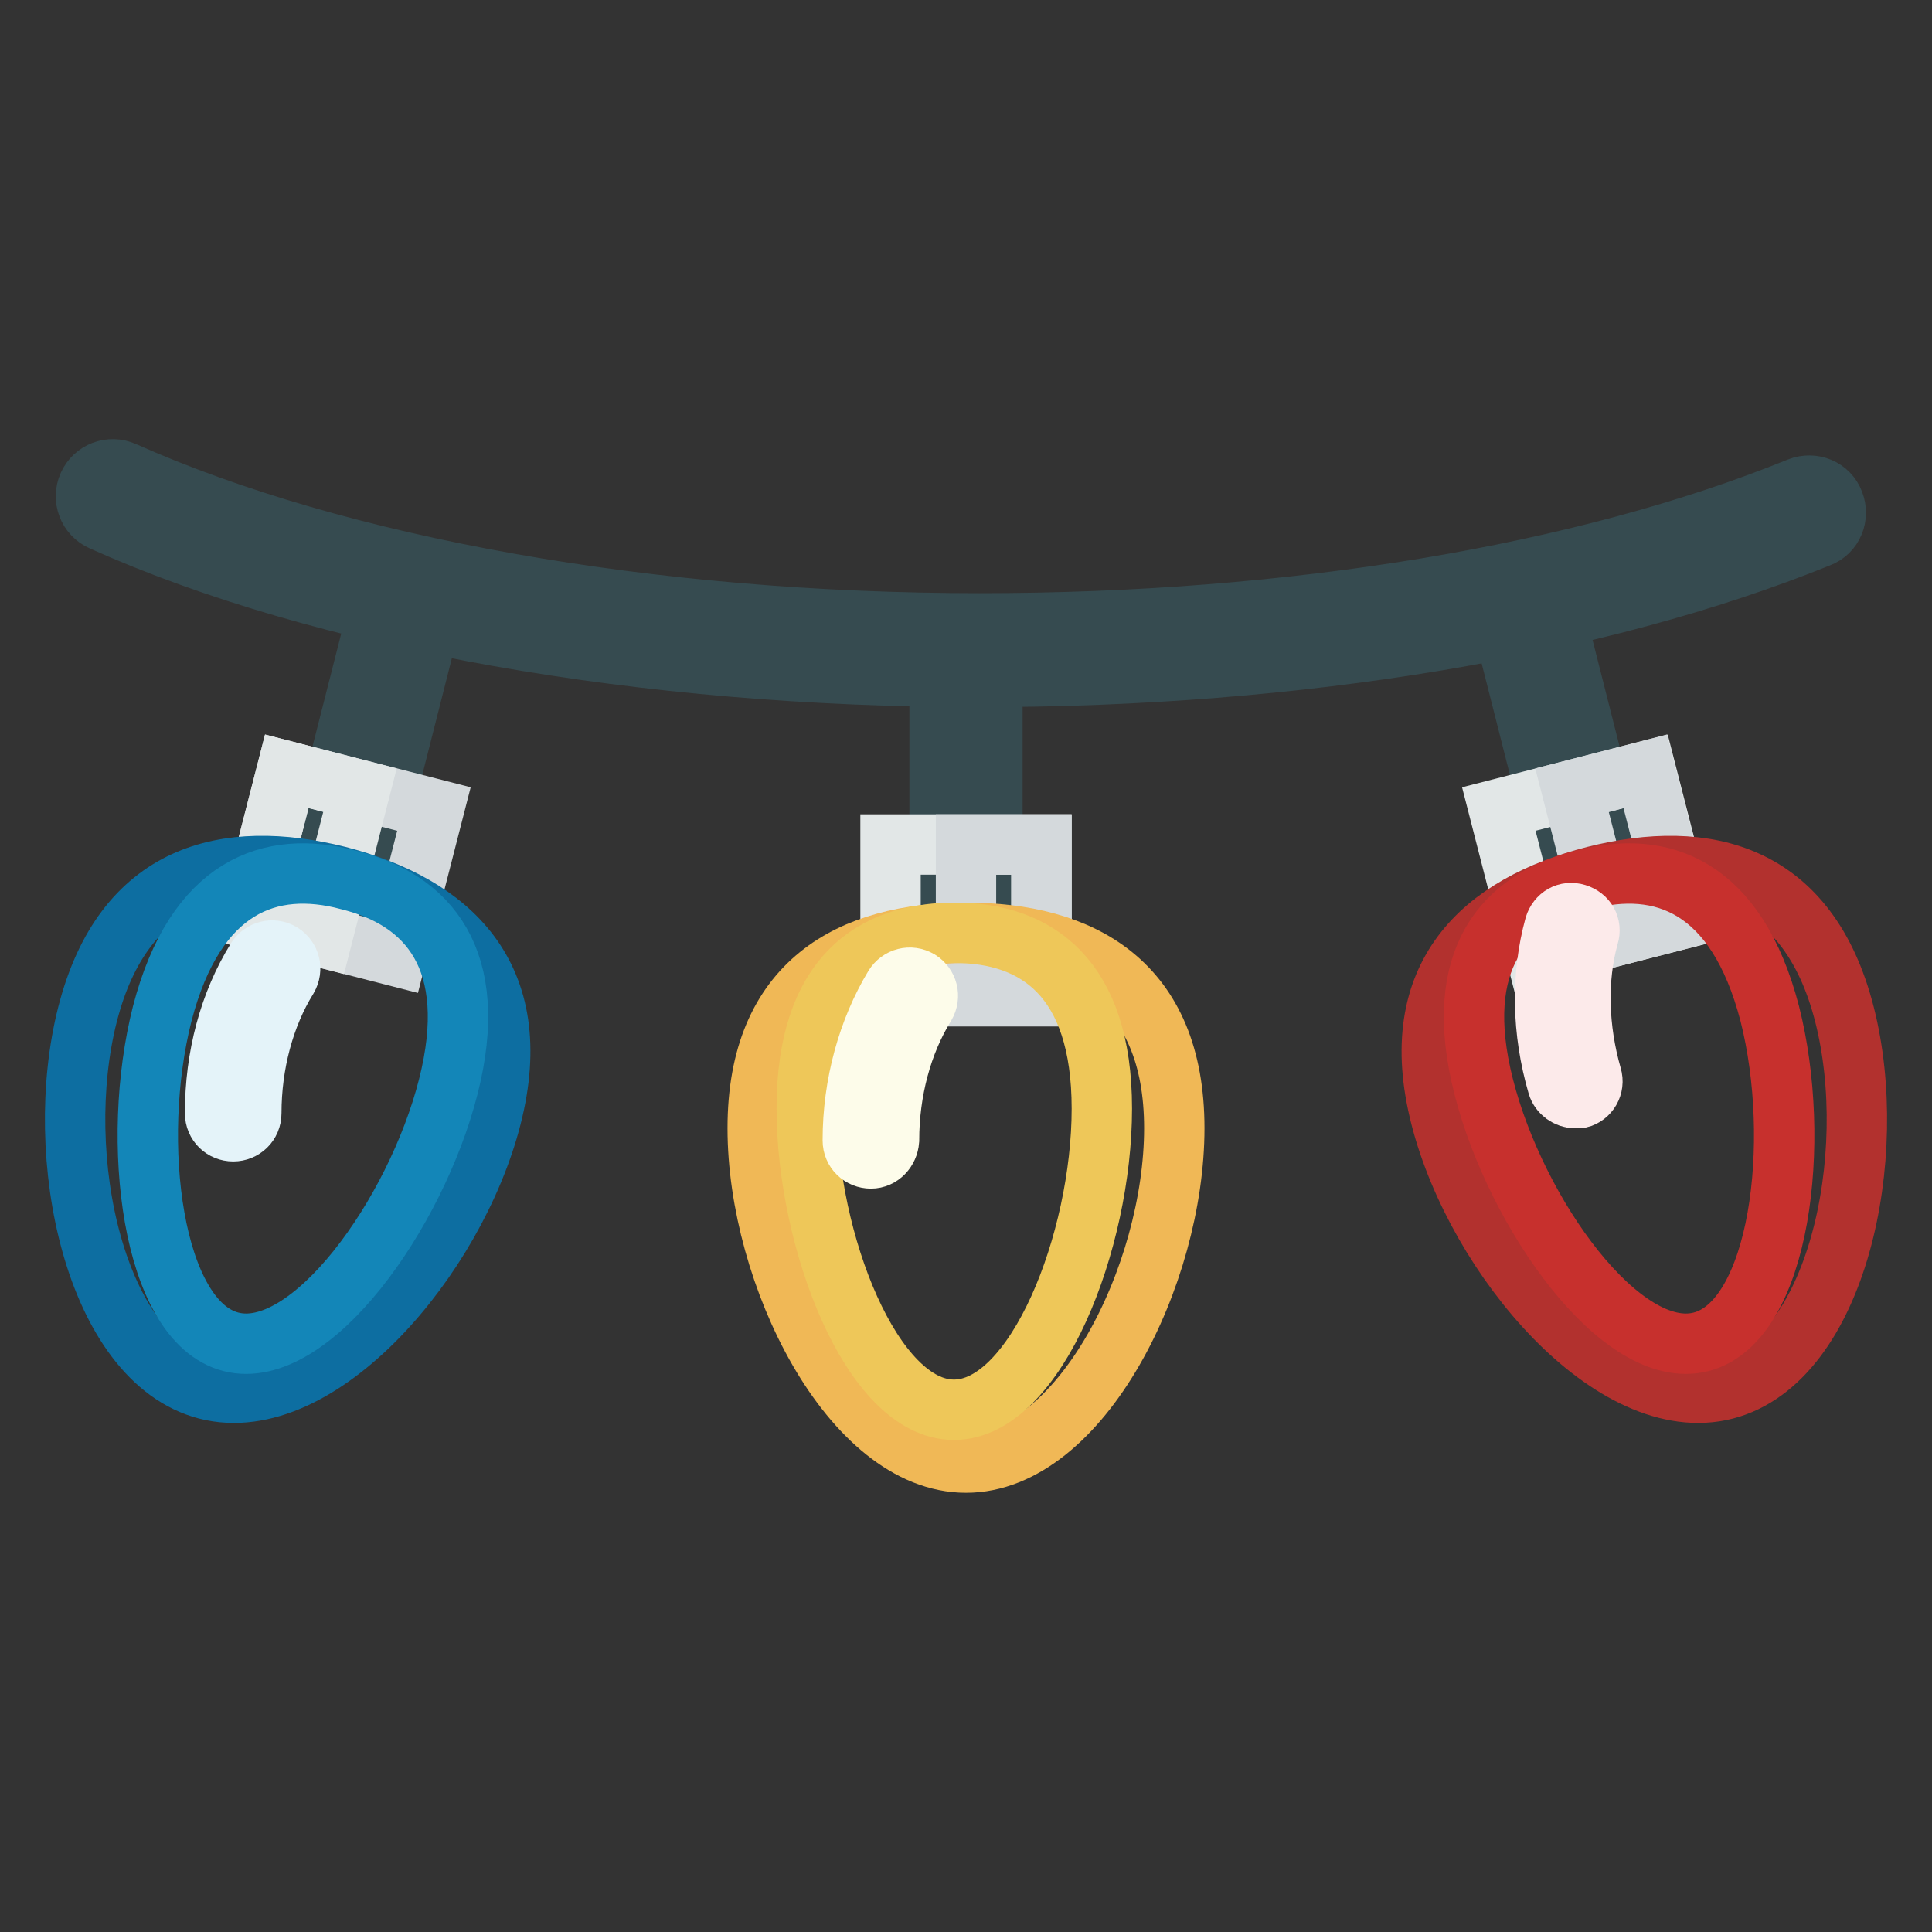
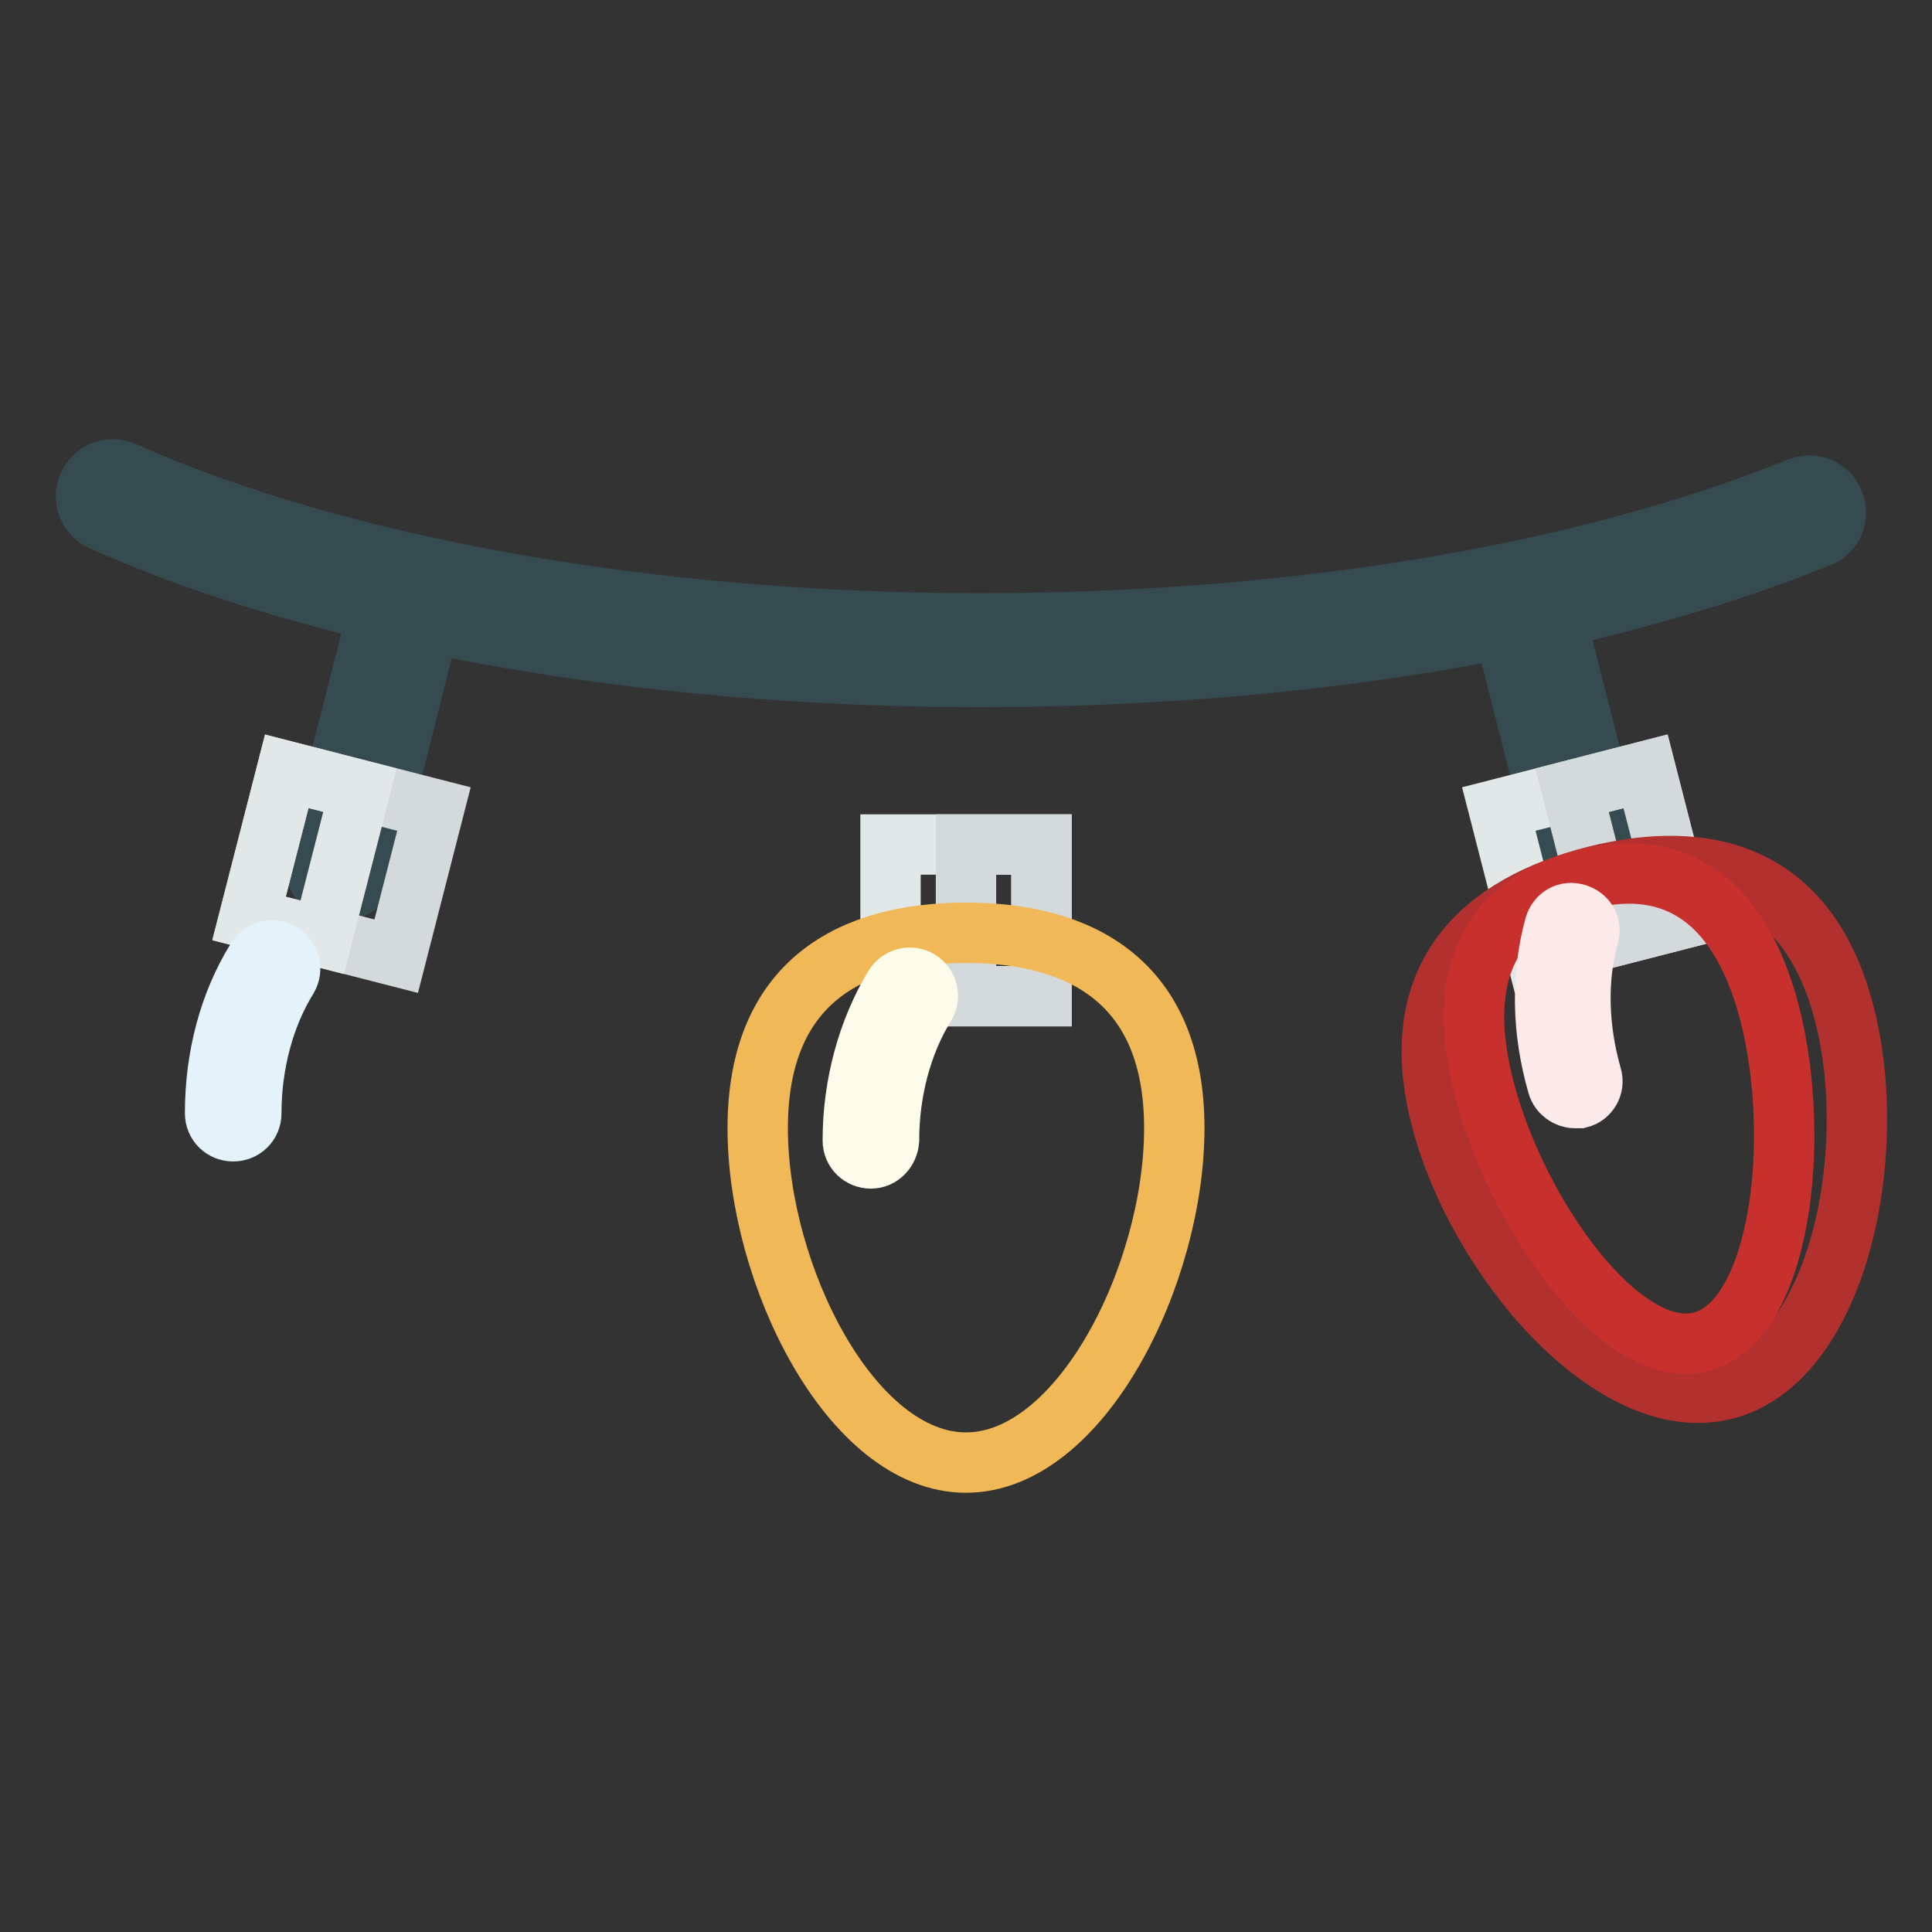
<svg xmlns="http://www.w3.org/2000/svg" version="1.1" x="0px" y="0px" viewBox="0 0 256 256" enable-background="new 0 0 256 256" xml:space="preserve">
  <rect x="0" y="0" width="256" height="256" fill="#333333" stroke="none" />
  <g>
    <path stroke-width="8" fill-opacity="0" stroke="#364b50" d="M129.8,89.7c-44.5,0-86.9-7.5-116.3-20.7c-1.8-0.8-2.6-2.9-1.8-4.7c0.8-1.8,2.9-2.6,4.7-1.8 c28.5,12.7,69.9,20.1,113.4,20.1c41.4,0,80-6.4,108.6-18c1.8-0.7,3.9,0.1,4.6,2c0.7,1.8-0.1,3.9-2,4.6 C211.6,83.1,172.1,89.7,129.8,89.7z" />
-     <path stroke-width="8" fill-opacity="0" stroke="#364b50" d="M128,125.5c-2,0-3.5-1.6-3.5-3.5V86.2c0-2,1.6-3.5,3.5-3.5c2,0,3.5,1.6,3.5,3.5v35.7 C131.5,123.9,130,125.5,128,125.5z" />
    <path stroke-width="8" fill-opacity="0" stroke="#e2e7e7" d="M118,111.9H138V132H118V111.9z" />
    <path stroke-width="8" fill-opacity="0" stroke="#d4d9dc" d="M128,111.9h10V132h-10V111.9z" />
    <path stroke-width="8" fill-opacity="0" stroke="#f0b856" d="M155.6,149.5c0,19.4-12.4,44.3-27.6,44.3c-15.2,0-27.6-24.9-27.6-44.3s12.4-25.9,27.6-25.9 C143.2,123.6,155.6,130.1,155.6,149.5z" />
-     <path stroke-width="8" fill-opacity="0" stroke="#eec759" d="M146,146.9c0,17.5-8.7,39.9-19.6,39.9s-19.5-22.5-19.5-39.9c0-17.5,8.7-23.3,19.6-23.3 C137.3,123.6,146,129.5,146,146.9L146,146.9z" />
    <path stroke-width="8" fill-opacity="0" stroke="#364b50" d="M210.8,118c-1.6,0-3-1.1-3.4-2.7l-8.8-34.7c-0.5-1.9,0.7-3.8,2.5-4.3c1.9-0.5,3.8,0.7,4.3,2.6l8.8,34.7 c0.5,1.9-0.7,3.8-2.5,4.3C211.4,118,211.1,118,210.8,118L210.8,118z" />
    <path stroke-width="8" fill-opacity="0" stroke="#e2e7e7" d="M198.6,107.2l19.5-5l5,19.5l-19.5,5L198.6,107.2z" />
    <path stroke-width="8" fill-opacity="0" stroke="#d4d9dc" d="M208.3,104.7l9.7-2.5l5,19.5l-9.7,2.5L208.3,104.7z" />
    <path stroke-width="8" fill-opacity="0" stroke="#b2312e" d="M244.4,134.4c4.8,18.8-1,45.9-15.8,49.7c-14.8,3.8-32.9-17.3-37.7-36.1s5.6-28.1,20.4-31.9 C226,112.4,239.6,115.6,244.4,134.4z" />
    <path stroke-width="8" fill-opacity="0" stroke="#c7302d" d="M234.5,134.3c4.3,16.9,1.4,40.8-9.1,43.5c-10.5,2.7-24.5-16.9-28.8-33.8c-4.3-16.9,2.7-24.8,13.2-27.4 C220.2,113.8,230.1,117.4,234.5,134.3z" />
    <path stroke-width="8" fill-opacity="0" stroke="#364b50" d="M45.2,118c-0.3,0-0.6,0-0.9-0.1c-1.9-0.5-3-2.4-2.5-4.3L50.6,79c0.5-1.9,2.4-3,4.3-2.6 c1.9,0.5,3,2.4,2.5,4.3l-8.8,34.7C48.2,117,46.8,118,45.2,118z" />
    <path stroke-width="8" fill-opacity="0" stroke="#d4d9dc" d="M52.5,126.7l-19.5-5l5-19.5l19.5,5L52.5,126.7z" />
    <path stroke-width="8" fill-opacity="0" stroke="#e2e7e7" d="M42.7,124.2l-9.7-2.5l5-19.5l9.7,2.5L42.7,124.2z" />
-     <path stroke-width="8" fill-opacity="0" stroke="#0d6ea1" d="M11.6,134.4c-4.8,18.8,1,45.9,15.8,49.7c14.8,3.8,32.9-17.3,37.7-36.1s-5.6-28.1-20.3-31.9 C30,112.4,16.4,115.6,11.6,134.4z" />
-     <path stroke-width="8" fill-opacity="0" stroke="#1386b8" d="M21.5,134.3c-4.3,16.9-1.4,40.8,9.1,43.5c10.5,2.7,24.5-16.9,28.8-33.8c4.3-16.9-2.7-24.8-13.2-27.4 C35.8,113.8,25.9,117.4,21.5,134.3z" />
    <path stroke-width="8" fill-opacity="0" stroke="#e4f3f9" d="M30.9,149.9c-1.3,0-2.4-1-2.4-2.4c0-7.5,1.9-14.6,5.5-20.4c0.7-1.1,2.1-1.5,3.3-0.8 c1.1,0.7,1.5,2.1,0.8,3.3c-3.1,5-4.8,11.4-4.8,17.9C33.3,148.9,32.2,149.9,30.9,149.9z" />
    <path stroke-width="8" fill-opacity="0" stroke="#fdfcea" d="M115.4,153.5c-1.3,0-2.4-1-2.4-2.4c0-7.4,2-14.6,5.5-20.4c0.7-1.1,2.1-1.5,3.3-0.8c1.1,0.7,1.5,2.1,0.8,3.3 c-3.1,5-4.8,11.4-4.8,17.9C117.7,152.4,116.7,153.5,115.4,153.5z" />
    <path stroke-width="8" fill-opacity="0" stroke="#fceaea" d="M208.7,145.5c-1,0-2-0.7-2.3-1.7c-2.1-7.2-2.2-14.5-0.4-21.1c0.4-1.3,1.6-2,2.9-1.6c1.3,0.4,2,1.6,1.6,2.9 c-1.6,5.7-1.4,12.3,0.4,18.6c0.4,1.3-0.4,2.6-1.6,2.9C209.1,145.5,208.9,145.5,208.7,145.5z" />
  </g>
</svg>